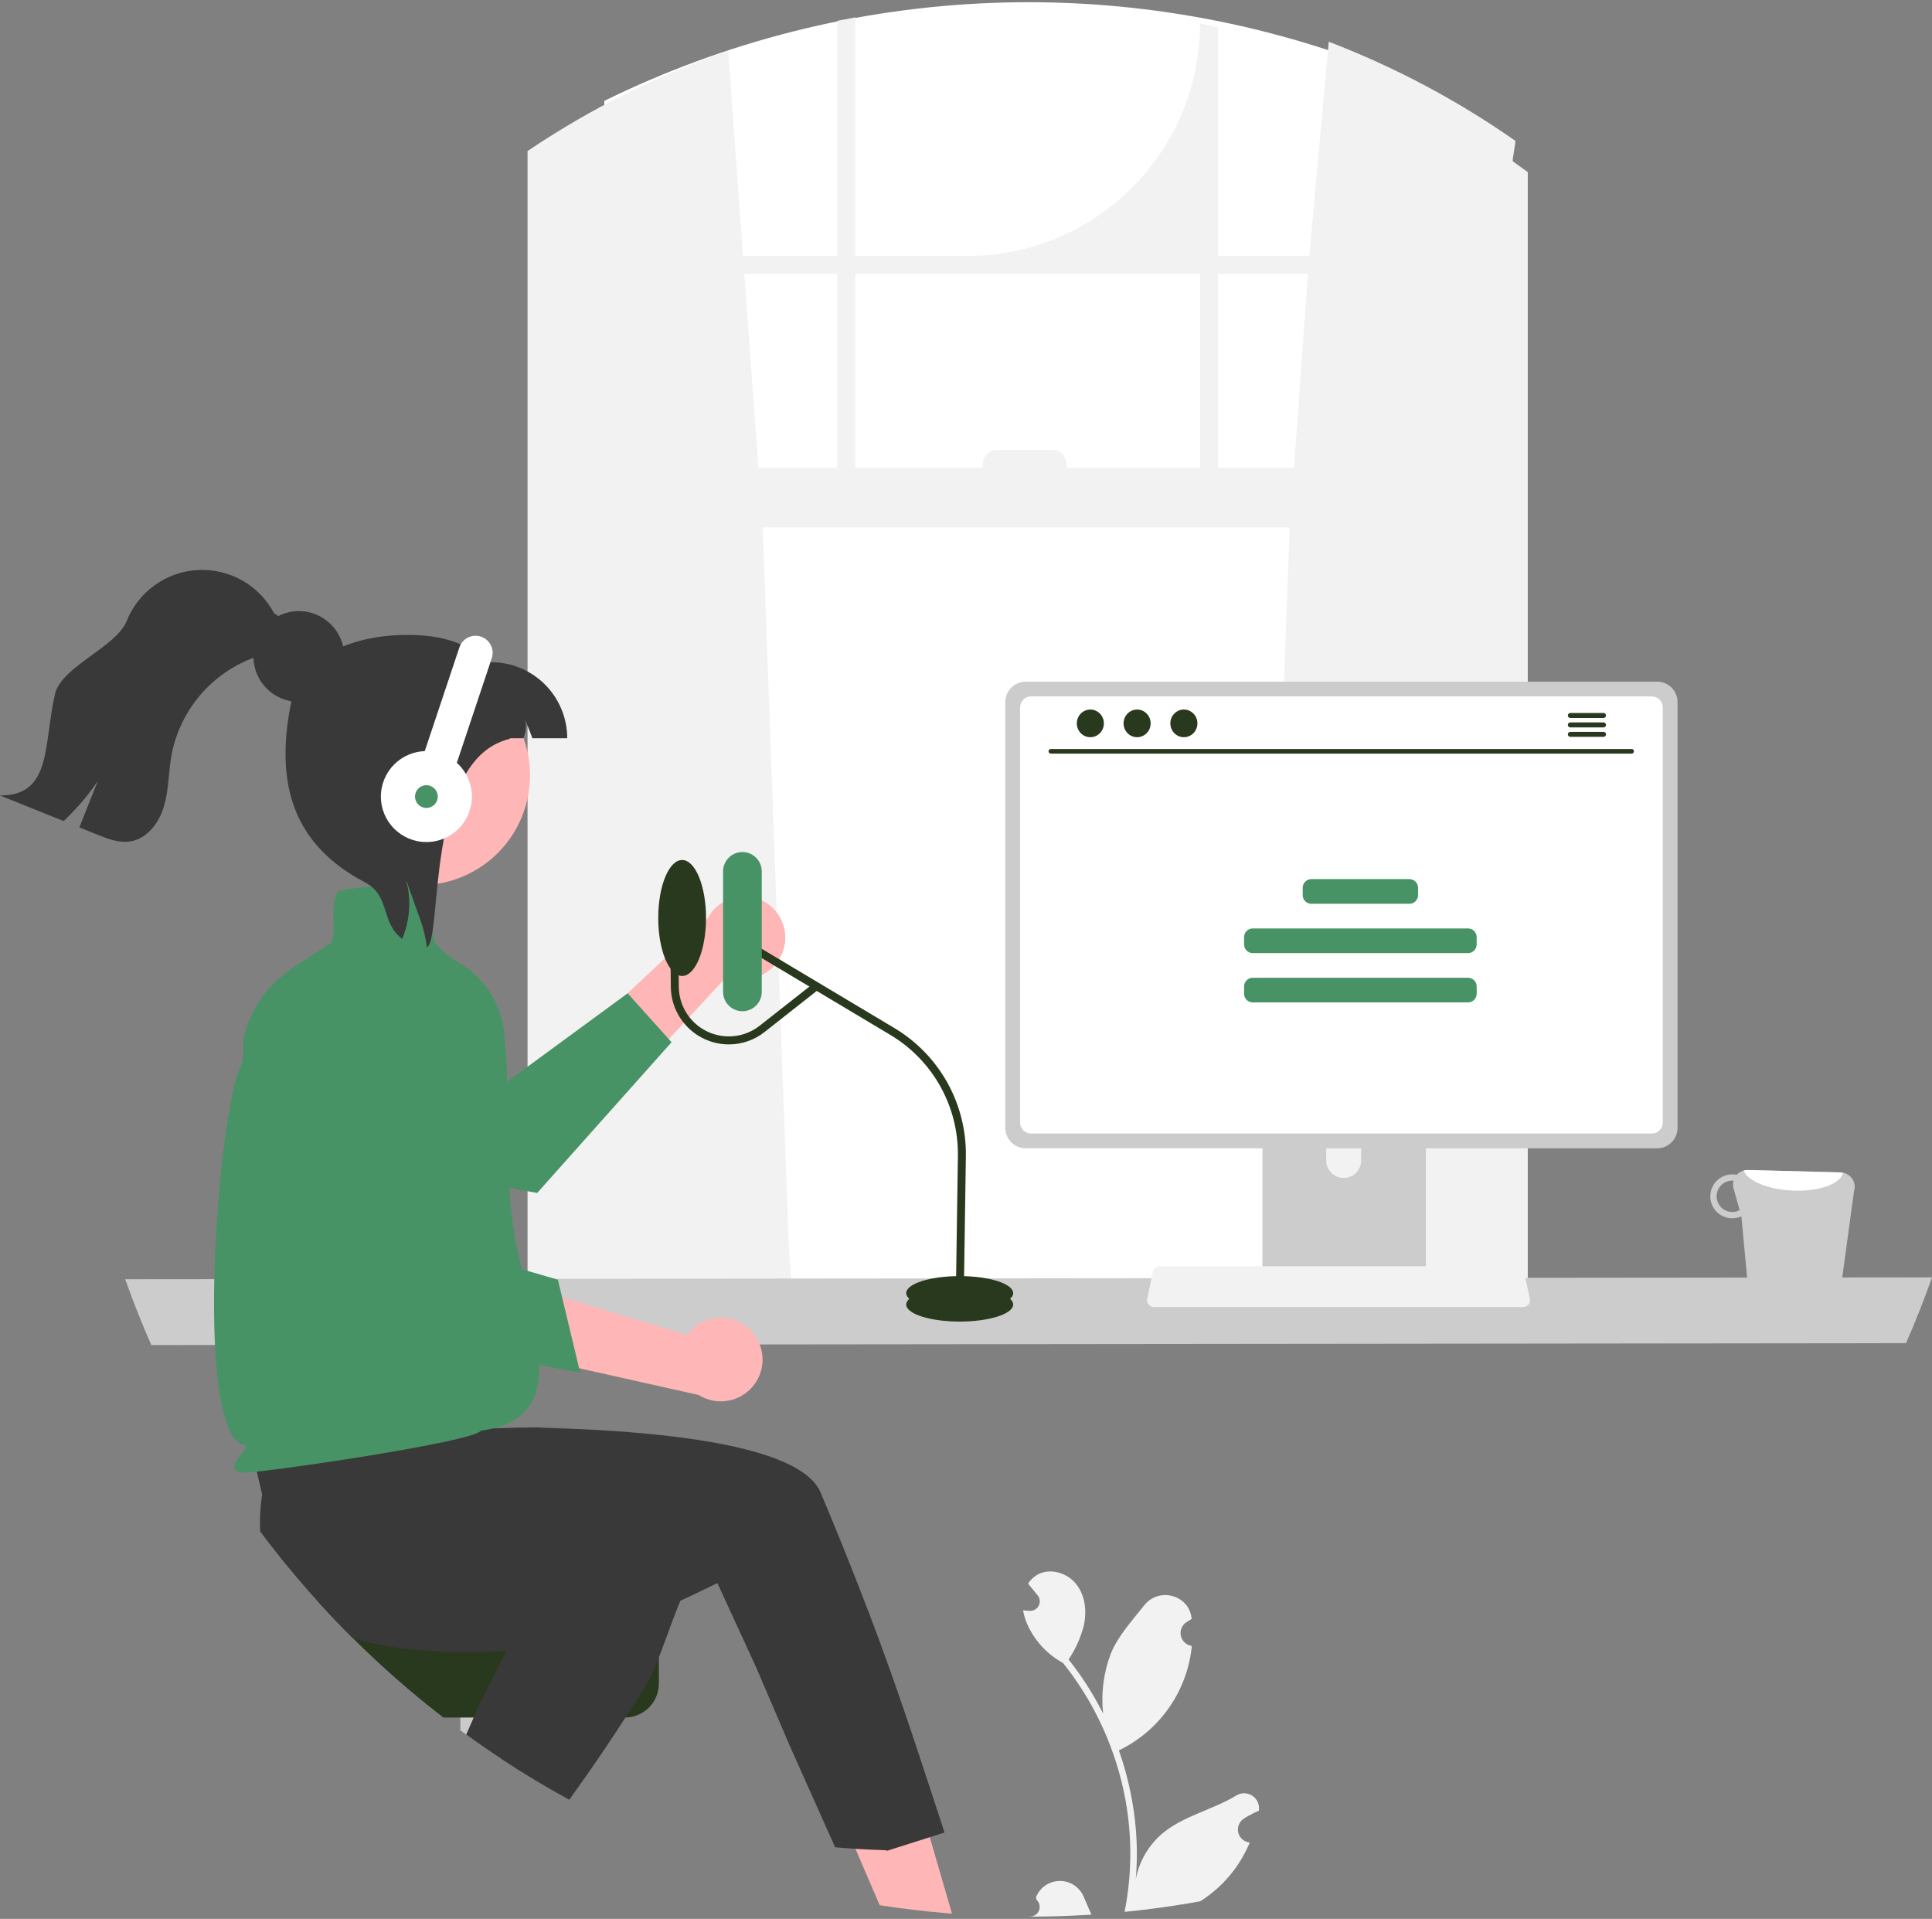
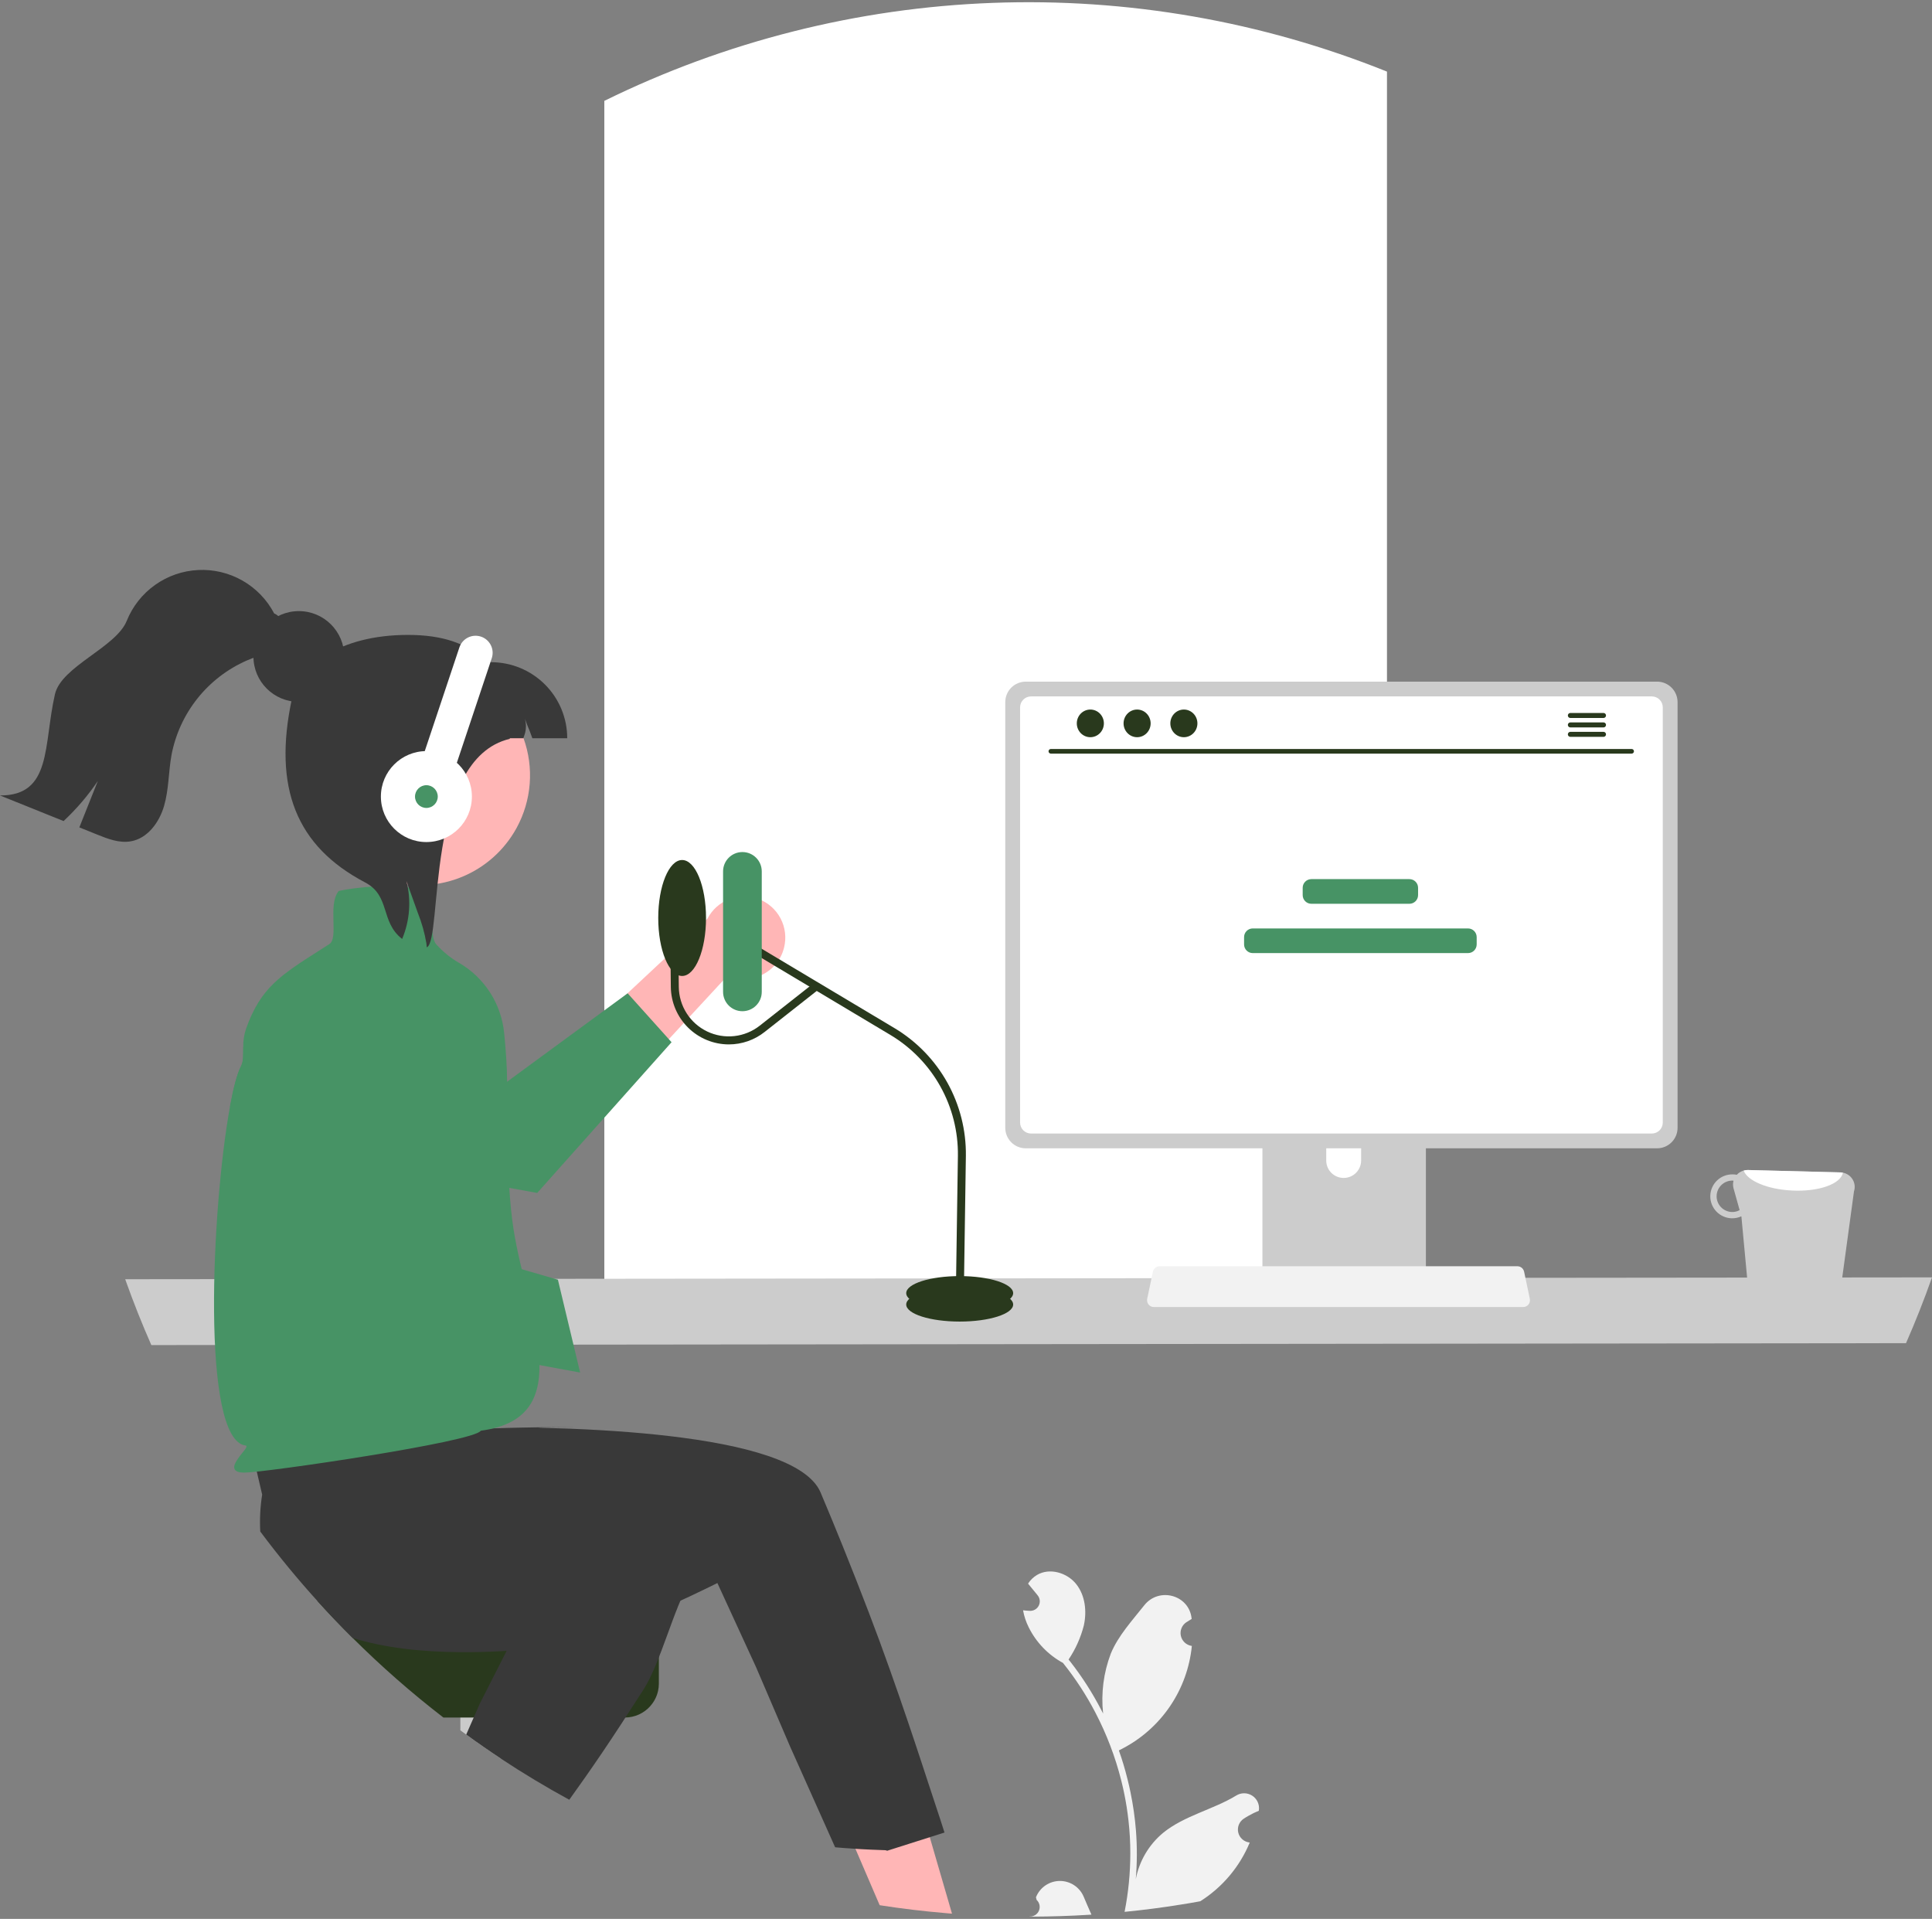
<svg xmlns="http://www.w3.org/2000/svg" width="437" height="434" viewBox="0 0 437 434" fill="none">
  <rect x="0" y="0" width="437" height="434" fill="#808080" stroke="none" />
  <g clip-path="url(#clip0_82_180)">
    <path d="M136.693 22.814V296.401H313.72V16.195C285.403 4.808 255.003 -0.488 224.501 0.652C193.998 1.792 164.079 9.344 136.693 22.814Z" fill="white" />
-     <path d="M119.325 34.164V297.179H179.514L178.439 282.291L172.521 119.299H291.7L285.782 282.291L284.706 297.179H345.569V38.926C344.453 38.103 343.331 37.291 342.194 36.493C341.972 36.339 342.947 31.978 342.721 31.824C329.63 22.672 315.47 15.155 300.553 9.438L296.146 57.881H275.495V6.23C274.146 5.895 272.798 5.582 271.439 5.289C271.439 19.237 265.895 32.614 256.025 42.477C246.155 52.34 232.768 57.881 218.81 57.881H193.455V3.926C192.102 4.173 190.748 4.435 189.405 4.713V57.881H168.069L164.704 11.485C150.189 16.514 136.317 23.234 123.375 31.505C122.927 31.793 122.474 32.076 122.027 32.374C121.121 32.961 120.22 33.557 119.325 34.164ZM275.495 61.934H295.853L292.677 105.799H275.495V61.934ZM193.455 61.934H271.439V105.799H241.226V104.93C241.227 104.513 241.144 104.1 240.985 103.714C240.825 103.328 240.591 102.978 240.295 102.683C240 102.388 239.649 102.153 239.263 101.994C238.877 101.834 238.464 101.752 238.046 101.752H225.5C225.082 101.752 224.668 101.833 224.281 101.993C223.895 102.152 223.544 102.386 223.248 102.681C222.952 102.976 222.717 103.327 222.557 103.713C222.397 104.099 222.314 104.513 222.314 104.93V105.799H193.455V61.934ZM171.538 105.799L168.362 61.934H189.405V105.799H171.538Z" fill="#F2F2F2" />
    <path d="M28.32 289.329C28.325 289.345 28.331 289.355 28.336 289.37C28.372 289.478 28.408 289.576 28.449 289.684V289.689C30.204 294.616 32.132 299.46 34.233 304.222L431.123 303.79C433.254 298.93 435.209 293.982 436.99 288.944C436.996 288.932 436.999 288.92 437 288.908L28.32 289.329Z" fill="#CCCCCC" />
    <path d="M177.354 214.292C177.038 215.609 176.436 216.841 175.592 217.901C174.747 218.96 173.68 219.822 172.467 220.425C171.253 221.029 169.921 221.359 168.566 221.392C167.211 221.425 165.865 221.161 164.623 220.618L142.253 244.797L138.156 228.183L160.027 207.769C161.078 205.745 162.835 204.175 164.966 203.359C167.097 202.543 169.454 202.536 171.59 203.34C173.726 204.144 175.492 205.703 176.555 207.721C177.617 209.74 177.902 212.078 177.354 214.292Z" fill="#FFB6B6" />
    <path d="M151.902 235.724L121.509 269.814L121.262 269.768C121.159 269.752 118.854 269.341 115.2 268.672C101.985 266.255 71.159 260.49 63.512 257.821C59.103 256.336 55.145 253.75 52.016 250.308C52.808 245.994 53.657 242.764 54.496 241.191C55.109 240.044 54.995 238.547 55.021 236.84C57.028 235.455 59.367 234.628 61.799 234.444C77.005 233.344 92.26 235.789 106.359 241.587L114.377 244.898L114.706 244.657L141.785 224.796L141.97 224.662L151.285 235.035L151.902 235.724Z" fill="#479365" />
    <path d="M215.333 432.822C214.927 432.791 214.525 432.755 214.119 432.719C209.019 432.292 203.971 431.689 198.974 430.909L193.488 418.145L190.858 412.025L200.785 407.762L207.239 404.996L210.306 415.528L211.577 419.904L214.582 430.23L215.333 432.822Z" fill="#FFB6B6" />
    <path d="M104.127 373.427V391.354C107.138 393.576 110.208 395.719 113.339 397.782V373.427H104.127Z" fill="#CACACA" />
    <path d="M71.768 362.073C74.357 364.942 77.022 367.738 79.765 370.46C86.221 376.885 93.075 382.896 100.288 388.459H141.354C142.445 388.459 143.522 388.227 144.515 387.777C145.508 387.327 146.394 386.671 147.113 385.852L147.118 385.836C147.974 384.871 148.569 383.702 148.847 382.442L148.852 382.432C148.968 381.891 149.027 381.34 149.027 380.786V369.745C149.026 367.712 148.217 365.762 146.779 364.323C145.34 362.885 143.389 362.075 141.354 362.073H71.768Z" fill="#29391D" />
    <path d="M54.848 318.978L59.299 338.037C58.864 340.798 58.719 343.597 58.867 346.388C60.977 349.216 63.154 351.988 65.397 354.703C67.466 357.208 69.59 359.664 71.768 362.073C74.357 364.942 77.023 367.738 79.765 370.46C86.908 372.702 95.327 373.618 104.127 373.679C107.163 373.705 110.246 373.623 113.339 373.458C125.88 372.8 119.01 370.789 129.4 368.701C132.148 368.156 134.731 367.601 137.109 367.061C141.612 366.048 145.379 365.102 148.106 364.382C151.178 363.579 162.267 358.044 162.267 358.044L171.015 377.072L178.734 395.071L188.899 417.807C190.207 417.926 191.515 418.025 192.826 418.106C194.215 418.203 195.607 418.282 196.999 418.342C198.101 418.399 199.197 418.44 200.303 418.471L200.679 418.589L200.988 418.491L205.949 416.913L207.621 416.383L213.637 414.47C213.637 414.47 212.294 410.243 209.942 403.192C209.077 400.606 202.953 381.481 196.547 364.783C194.648 359.825 192.682 354.796 190.659 349.792C189.002 345.683 187.314 341.59 185.606 337.553C182.637 330.554 168.289 326.78 151.394 324.8C150.535 324.702 149.67 324.604 148.801 324.512C140.191 323.607 131.057 323.139 122.514 322.923C118.238 322.815 133.666 322.774 129.827 322.768C128.587 322.768 127.381 322.772 126.209 322.779H126.204C123.039 322.794 120.127 322.84 117.564 322.892C117.065 322.902 116.581 322.917 116.107 322.928H116.102C115.783 322.933 115.469 322.943 115.16 322.948C109.556 323.092 106.119 323.267 106.119 323.267L104.786 312.818L104.513 310.709L104.256 308.704V308.698L104.225 308.446L104.014 308.441L100.309 308.369L69.164 307.762L55.899 307.201L54.848 318.978Z" fill="#393939" />
    <path d="M156.091 357.53C152.34 363.938 149.417 376.084 145.573 382.101C138.198 393.651 133.875 399.951 128.765 407.058C123.485 404.183 118.344 401.091 113.342 397.781C110.672 396.022 108.042 394.2 105.453 392.314L108.515 385.336L110.255 381.916L118.067 366.545L126.825 349.312L129.872 350.732L156.091 357.53Z" fill="#393939" />
    <path d="M419.349 269.48C419.496 269.036 419.547 268.566 419.498 268.101C419.448 267.636 419.3 267.187 419.062 266.785C418.824 266.382 418.503 266.035 418.12 265.766C417.737 265.498 417.301 265.315 416.841 265.229C416.671 265.193 416.498 265.172 416.324 265.165L395.353 264.624C394.882 264.619 394.416 264.713 393.984 264.899C393.552 265.086 393.164 265.36 392.845 265.706C392.551 265.643 392.252 265.612 391.951 265.613C391.298 265.596 390.648 265.708 390.038 265.942C389.429 266.176 388.871 266.528 388.397 266.978C387.924 267.427 387.543 267.966 387.278 268.562C387.013 269.159 386.868 269.802 386.852 270.455C386.835 271.107 386.948 271.757 387.183 272.366C387.418 272.975 387.77 273.532 388.221 274.005C388.671 274.478 389.21 274.857 389.808 275.122C390.405 275.386 391.049 275.531 391.702 275.546C392.453 275.561 393.198 275.408 393.883 275.099L395.812 295.713C395.997 296.391 396.397 296.991 396.952 297.422C397.507 297.854 398.187 298.095 398.89 298.108L412.523 298.459C413.221 298.471 413.904 298.263 414.476 297.862C415.048 297.462 415.478 296.891 415.705 296.232L419.349 269.48ZM391.745 274.124C390.804 274.1 389.911 273.703 389.262 273.022C388.613 272.34 388.261 271.429 388.283 270.489C388.305 269.548 388.699 268.655 389.38 268.004C390.06 267.354 390.97 267 391.912 267.019C391.978 267.019 392.037 267.051 392.104 267.051C391.954 267.62 391.958 268.219 392.114 268.786L393.487 273.699C392.956 273.996 392.354 274.143 391.745 274.124Z" fill="#CCCCCC" />
    <path d="M416.841 265.229C416.394 267.782 411.371 269.577 405.331 269.265C399.777 269.009 395.236 267.06 394.404 264.751C394.712 264.66 395.032 264.617 395.353 264.624L416.324 265.165C416.498 265.172 416.671 265.193 416.841 265.229Z" fill="white" />
    <path d="M285.549 238.254V290.995H322.524V238.254C322.525 237.874 322.403 237.505 322.178 237.199C321.953 236.894 321.636 236.669 321.273 236.557C321.103 236.5 320.923 236.472 320.743 236.474H287.335C287.101 236.474 286.869 236.52 286.652 236.609C286.436 236.698 286.239 236.829 286.073 236.994C285.907 237.159 285.775 237.356 285.686 237.572C285.596 237.788 285.549 238.02 285.549 238.254ZM299.979 256.376C299.988 255.336 300.408 254.342 301.148 253.61C301.887 252.878 302.885 252.467 303.926 252.467C304.966 252.467 305.965 252.878 306.704 253.61C307.443 254.342 307.863 255.336 307.873 256.376V262.495C307.868 263.538 307.45 264.537 306.71 265.272C305.971 266.008 304.969 266.421 303.926 266.421C302.882 266.421 301.881 266.008 301.141 265.272C300.402 264.537 299.984 263.538 299.979 262.495V256.376Z" fill="#CCCCCC" />
    <path d="M285.436 289.309V294.395C285.437 294.658 285.541 294.911 285.727 295.097C285.913 295.284 286.165 295.39 286.429 295.392H321.644C321.908 295.391 322.16 295.285 322.347 295.098C322.533 294.911 322.637 294.658 322.637 294.395V289.309H285.436Z" fill="#29391D" />
    <path d="M227.382 158.791V255.09C227.383 256.317 227.872 257.494 228.74 258.362C229.608 259.23 230.786 259.718 232.014 259.718H374.819C376.047 259.718 377.224 259.23 378.093 258.362C378.961 257.494 379.449 256.317 379.45 255.09V158.791C379.448 157.565 378.958 156.39 378.09 155.524C377.222 154.657 376.046 154.17 374.819 154.168H232.014C230.787 154.17 229.61 154.657 228.742 155.524C227.874 156.39 227.385 157.565 227.382 158.791Z" fill="#CCCCCC" />
    <path d="M230.732 159.989V253.902C230.734 254.558 230.995 255.186 231.459 255.65C231.923 256.114 232.552 256.375 233.208 256.376H373.63C374.286 256.375 374.915 256.114 375.379 255.65C375.843 255.186 376.104 254.558 376.105 253.902V159.989C376.105 159.333 375.845 158.703 375.381 158.239C374.917 157.774 374.287 157.512 373.63 157.511H233.208C232.551 157.512 231.921 157.774 231.457 158.239C230.993 158.703 230.732 159.333 230.732 159.989Z" fill="white" />
    <path d="M259.796 295.048C259.939 295.227 260.12 295.371 260.327 295.47C260.534 295.569 260.76 295.62 260.99 295.619H344.532C344.76 295.618 344.986 295.567 345.192 295.469C345.398 295.37 345.58 295.227 345.724 295.05C345.868 294.873 345.97 294.666 346.024 294.444C346.078 294.222 346.082 293.991 346.035 293.767L344.738 287.612C344.684 287.361 344.568 287.127 344.401 286.932C344.234 286.737 344.021 286.587 343.781 286.496C343.607 286.428 343.422 286.393 343.235 286.393H262.281C262.095 286.393 261.91 286.428 261.736 286.496C261.496 286.587 261.283 286.737 261.115 286.932C260.948 287.127 260.832 287.361 260.779 287.612L259.482 293.767C259.436 293.991 259.44 294.221 259.494 294.443C259.549 294.664 259.652 294.871 259.796 295.048Z" fill="#F2F2F2" />
    <path d="M369.073 170.448H237.68C237.544 170.445 237.414 170.388 237.318 170.291C237.223 170.193 237.169 170.062 237.169 169.925C237.169 169.789 237.223 169.658 237.318 169.56C237.414 169.463 237.544 169.406 237.68 169.403H369.073C369.21 169.406 369.34 169.463 369.435 169.56C369.531 169.658 369.584 169.789 369.584 169.925C369.584 170.062 369.531 170.193 369.435 170.291C369.34 170.388 369.21 170.445 369.073 170.448Z" fill="#29391D" />
    <path d="M246.624 166.737C248.316 166.737 249.687 165.337 249.687 163.609C249.687 161.881 248.316 160.481 246.624 160.481C244.933 160.481 243.562 161.881 243.562 163.609C243.562 165.337 244.933 166.737 246.624 166.737Z" fill="#29391D" />
    <path d="M257.203 166.737C258.894 166.737 260.265 165.337 260.265 163.609C260.265 161.881 258.894 160.481 257.203 160.481C255.512 160.481 254.141 161.881 254.141 163.609C254.141 165.337 255.512 166.737 257.203 166.737Z" fill="#29391D" />
    <path d="M267.781 166.737C269.472 166.737 270.843 165.337 270.843 163.609C270.843 161.881 269.472 160.481 267.781 160.481C266.09 160.481 264.719 161.881 264.719 163.609C264.719 165.337 266.09 166.737 267.781 166.737Z" fill="#29391D" />
    <path d="M362.703 161.254H355.19C355.041 161.258 354.9 161.319 354.796 161.425C354.692 161.532 354.634 161.674 354.634 161.823C354.634 161.971 354.692 162.114 354.796 162.22C354.9 162.326 355.041 162.388 355.19 162.391H362.703C362.852 162.389 362.995 162.328 363.1 162.222C363.205 162.116 363.264 161.972 363.264 161.823C363.264 161.673 363.205 161.53 363.1 161.424C362.995 161.317 362.852 161.256 362.703 161.254Z" fill="#29391D" />
    <path d="M362.703 163.389H355.19C355.041 163.392 354.9 163.453 354.796 163.56C354.692 163.666 354.634 163.808 354.634 163.957C354.634 164.105 354.692 164.248 354.796 164.354C354.9 164.46 355.041 164.522 355.19 164.525H362.703C362.853 164.523 362.995 164.462 363.1 164.356C363.205 164.25 363.264 164.106 363.264 163.957C363.264 163.807 363.205 163.664 363.1 163.558C362.995 163.451 362.853 163.391 362.703 163.389Z" fill="#29391D" />
    <path d="M362.703 165.523H355.19C355.041 165.526 354.9 165.587 354.796 165.694C354.692 165.8 354.634 165.943 354.634 166.091C354.634 166.24 354.692 166.382 354.796 166.488C354.9 166.595 355.041 166.656 355.19 166.659H362.703C362.852 166.657 362.995 166.597 363.1 166.49C363.205 166.384 363.264 166.24 363.264 166.091C363.264 165.942 363.205 165.798 363.1 165.692C362.995 165.586 362.852 165.525 362.703 165.523Z" fill="#29391D" />
    <path d="M318.795 198.834H296.616C295.533 198.834 294.655 199.711 294.655 200.794V202.452C294.655 203.534 295.533 204.412 296.616 204.412H318.795C319.878 204.412 320.756 203.534 320.756 202.452V200.794C320.756 199.711 319.878 198.834 318.795 198.834Z" fill="#479365" />
    <path d="M332.05 209.989H283.36C282.277 209.989 281.399 210.866 281.399 211.948V213.607C281.399 214.689 282.277 215.566 283.36 215.566H332.05C333.133 215.566 334.011 214.689 334.011 213.607V211.948C334.011 210.866 333.133 209.989 332.05 209.989Z" fill="#479365" />
-     <path d="M332.05 221.144H283.36C282.277 221.144 281.399 222.021 281.399 223.103V224.762C281.399 225.844 282.277 226.721 283.36 226.721H332.05C333.133 226.721 334.011 225.844 334.011 224.762V223.103C334.011 222.021 333.133 221.144 332.05 221.144Z" fill="#479365" />
    <path d="M217.073 298.905C223.752 298.905 229.166 297.178 229.166 295.048C229.166 292.918 223.752 291.191 217.073 291.191C210.394 291.191 204.979 292.918 204.979 295.048C204.979 297.178 210.394 298.905 217.073 298.905Z" fill="#29391D" />
    <path d="M217.073 296.334C223.752 296.334 229.166 294.607 229.166 292.477C229.166 290.347 223.752 288.62 217.073 288.62C210.394 288.62 204.979 290.347 204.979 292.477C204.979 294.607 210.394 296.334 217.073 296.334Z" fill="#29391D" />
    <path d="M217.974 295.062L216.172 295.035L216.669 261.408C216.741 255.921 215.372 250.512 212.698 245.719C210.024 240.926 206.139 236.919 201.43 234.096L167.034 213.551L167.959 212.005L202.354 232.55C207.334 235.536 211.443 239.774 214.271 244.843C217.099 249.911 218.547 255.632 218.471 261.435L217.974 295.062Z" fill="#29391D" />
    <path d="M172.302 197.083C172.302 194.669 170.343 192.712 167.927 192.712C165.512 192.712 163.553 194.669 163.553 197.083V224.339C163.553 226.753 165.512 228.71 167.927 228.71C170.343 228.71 172.302 226.753 172.302 224.339V197.083Z" fill="#479365" />
    <path d="M164.866 236.219C161.41 236.215 158.096 234.851 155.639 232.422C153.181 229.994 151.78 226.697 151.736 223.244L151.588 209.435L153.39 209.415L153.538 223.226C153.561 225.337 154.175 227.399 155.311 229.179C156.447 230.96 158.059 232.386 159.965 233.298C161.87 234.209 163.994 234.569 166.093 234.336C168.193 234.103 170.186 233.287 171.845 231.981L184.109 222.326L185.224 223.741L172.96 233.396C170.657 235.221 167.805 236.216 164.866 236.219Z" fill="#29391D" />
    <path d="M154.29 220.739C157.274 220.739 159.694 214.868 159.694 207.625C159.694 200.383 157.274 194.512 154.29 194.512C151.306 194.512 148.887 200.383 148.887 207.625C148.887 214.868 151.306 220.739 154.29 220.739Z" fill="#29391D" />
    <path d="M116.188 278.212C115.72 275.27 115.406 272.046 115.2 268.672C114.716 260.953 114.763 252.442 114.706 244.657C114.682 241.118 114.402 237.255 114.037 233.667C113.719 230.399 112.628 227.254 110.854 224.49C109.08 221.726 106.673 219.424 103.833 217.773C101.899 216.656 100.156 215.237 98.671 213.57C97.868 212.675 97.77 210.608 97.667 208.422C97.544 205.764 97.415 203.007 95.99 201.588L95.928 201.526L95.846 201.495C89.861 199.505 79.748 200.796 76.743 201.49L76.614 201.521L76.532 201.624C75.292 203.264 75.359 205.887 75.426 208.422C75.482 210.701 75.539 212.855 74.53 213.503C73.748 214.007 72.997 214.485 72.271 214.948C63.373 220.62 58.907 223.469 55.634 232.731C55.197 234.056 54.99 235.446 55.021 236.84C54.995 238.547 55.109 240.044 54.496 241.191C53.658 242.764 52.808 245.994 52.016 250.308C47.863 272.982 45.398 325.703 55.546 326.937C56.339 327.035 54.723 328.624 54.167 329.421C53.369 330.568 52.685 331.555 53.081 332.311C53.349 332.825 54.049 333.067 55.273 333.067C59.895 333.067 107.399 326.099 108.747 323.589C108.845 323.733 108.834 323.425 108.747 323.589C131.019 320.684 119.23 297.44 116.188 278.212Z" fill="#479365" />
-     <path d="M169.799 300.919C168.846 299.931 167.688 299.164 166.406 298.671C165.124 298.179 163.749 297.973 162.379 298.069C161.009 298.164 159.677 298.559 158.476 299.225C157.275 299.891 156.234 300.812 155.428 301.923L123.468 292.276L128.423 308.891L158.013 315.505C159.971 316.735 162.312 317.204 164.593 316.824C166.874 316.444 168.937 315.241 170.389 313.443C171.842 311.646 172.584 309.378 172.476 307.069C172.367 304.761 171.415 302.573 169.799 300.919Z" fill="#FFB6B6" />
    <path d="M131.218 310.434L87.332 302.385C87.154 301.926 69.535 256.35 67.358 246.113C65.98 239.941 66.756 233.484 69.558 227.813L69.635 227.677L69.779 227.615C72.722 226.361 76.005 226.147 79.086 227.008C82.168 227.869 84.864 229.753 86.729 232.351C95.671 244.939 101.562 259.431 103.938 274.684L105.279 283.362L126.193 289.437L131.218 310.434Z" fill="#479365" />
    <path d="M116.839 187.277C114.128 192.231 109.81 196.115 104.595 198.288C99.381 200.462 93.581 200.796 88.151 199.236C82.721 197.675 77.984 194.313 74.722 189.704C71.459 185.094 69.865 179.511 70.201 173.875C70.537 168.239 72.784 162.886 76.572 158.696C80.36 154.507 85.463 151.731 91.04 150.827C96.617 149.923 102.336 150.943 107.255 153.721C112.175 156.499 116 160.867 118.103 166.108C118.217 166.393 118.319 166.677 118.422 166.973C119.61 170.276 120.084 173.795 119.811 177.295C119.538 180.795 118.525 184.197 116.839 187.277Z" fill="#FFB6B6" />
    <path d="M120.414 166.973C119.344 163.981 119.81 165.539 118.729 162.559C119.435 165.198 118.319 166.677 118.422 166.973H88.814V149.773C97.488 146.338 105.969 143.415 111.091 149.773C115.656 149.774 120.033 151.586 123.261 154.811C126.489 158.037 128.302 162.411 128.302 166.973L120.414 166.973Z" fill="#393939" />
    <path d="M96.539 214.268C96.516 213.95 96.482 213.62 96.436 213.301C96.038 210.965 95.394 208.677 94.512 206.476C93.659 204.076 92.794 201.664 91.928 199.264C93.043 203.621 92.703 208.222 90.961 212.369C85.964 208.478 88.366 202.622 82.583 199.583C67.063 191.426 61.693 178.245 66.034 158C67.578 150.8 76.571 143.601 92.279 143.601C107.999 143.601 115.007 151.411 115.314 167.109C95.963 171.659 100.193 212.676 96.539 214.268Z" fill="#393939" />
    <path d="M67.597 158.748C73.27 158.748 77.87 154.151 77.87 148.482C77.87 142.812 73.27 138.216 67.597 138.216C61.923 138.216 57.324 142.812 57.324 148.482C57.324 154.151 61.923 158.748 67.597 158.748Z" fill="#393939" />
    <path d="M62.791 145.498C61.039 147.537 58.296 148.329 55.821 149.39C51.454 151.304 47.62 154.255 44.652 157.985C41.683 161.715 39.67 166.112 38.787 170.795C38.103 174.61 38.193 178.559 37.112 182.278C36.038 185.997 33.378 189.645 29.56 190.29C26.977 190.731 24.387 189.735 21.958 188.75C20.621 188.214 19.285 187.675 17.948 187.134C19.343 183.639 20.734 180.144 22.124 176.648C19.89 179.947 17.293 182.984 14.381 185.703C9.591 183.773 4.798 181.843 0 179.913C11.804 179.958 9.79 168.508 12.43 157.019C13.882 150.706 26.242 146.431 28.665 140.425C29.975 137.167 32.191 134.352 35.051 132.314C37.911 130.275 41.296 129.098 44.805 128.922C48.314 128.746 51.8 129.578 54.85 131.32C57.901 133.062 60.388 135.641 62.017 138.751C64.441 139.716 64.511 143.486 62.791 145.498Z" fill="#393939" />
-     <path d="M108.793 143.989C109.764 144.313 110.566 145.009 111.024 145.924C111.481 146.839 111.556 147.898 111.232 148.869L102.146 176.079C101.985 176.559 101.732 177.003 101.4 177.386C101.067 177.768 100.663 178.082 100.21 178.308C99.756 178.535 99.263 178.669 98.757 178.705C98.251 178.741 97.744 178.677 97.263 178.516C96.292 178.193 95.49 177.497 95.032 176.582C94.575 175.667 94.499 174.607 94.824 173.637L103.91 146.427C104.234 145.457 104.93 144.655 105.846 144.197C106.762 143.74 107.822 143.665 108.793 143.989Z" fill="white" />
+     <path d="M108.793 143.989C109.764 144.313 110.566 145.009 111.024 145.924C111.481 146.839 111.556 147.898 111.232 148.869L102.146 176.079C101.985 176.559 101.732 177.003 101.4 177.386C99.756 178.535 99.263 178.669 98.757 178.705C98.251 178.741 97.744 178.677 97.263 178.516C96.292 178.193 95.49 177.497 95.032 176.582C94.575 175.667 94.499 174.607 94.824 173.637L103.91 146.427C104.234 145.457 104.93 144.655 105.846 144.197C106.762 143.74 107.822 143.665 108.793 143.989Z" fill="white" />
    <path d="M96.445 190.45C102.129 190.45 106.737 185.845 106.737 180.165C106.737 174.484 102.129 169.88 96.445 169.88C90.761 169.88 86.153 174.484 86.153 180.165C86.153 185.845 90.761 190.45 96.445 190.45Z" fill="white" />
    <path d="M96.445 182.736C97.866 182.736 99.018 181.585 99.018 180.165C99.018 178.745 97.866 177.593 96.445 177.593C95.024 177.593 93.872 178.745 93.872 180.165C93.872 181.585 95.024 182.736 96.445 182.736Z" fill="#479365" />
    <path d="M245.13 429.016C245.683 430.355 246.29 431.693 246.872 433.038L246.602 433.056C246.512 433.056 246.428 433.068 246.338 433.074C242.091 433.338 237.806 433.478 233.483 433.494C233.284 433.5 233.092 433.5 232.894 433.5C232.894 433.488 232.9 433.482 232.9 433.47C233.344 433.49 233.784 433.373 234.159 433.136C234.535 432.898 234.829 432.55 235 432.141C235.172 431.731 235.213 431.278 235.119 430.844C235.025 430.409 234.8 430.015 234.474 429.712C234.414 429.49 234.378 429.334 234.324 429.118C234.341 429.069 234.361 429.021 234.384 428.974C234.832 427.917 235.582 427.017 236.54 426.385C237.499 425.753 238.623 425.418 239.771 425.423C240.919 425.427 242.041 425.771 242.994 426.41C243.948 427.049 244.691 427.956 245.13 429.016Z" fill="#F2F2F2" />
    <path d="M284.752 409.411C284.746 409.459 284.74 409.501 284.734 409.549C283.973 409.857 283.232 410.214 282.518 410.618C282.103 410.846 281.701 411.092 281.31 411.35C280.817 411.68 280.435 412.15 280.214 412.701C279.993 413.251 279.944 413.855 280.072 414.434C280.201 415.013 280.501 415.539 280.934 415.944C281.368 416.349 281.913 416.614 282.5 416.704L282.56 416.716C282.602 416.722 282.638 416.728 282.68 416.734C280.412 422.208 276.505 426.846 271.495 430.013C271.255 430.061 271.02 430.103 270.78 430.145C269.567 430.367 268.359 430.571 267.146 430.757C262.929 431.441 258.67 431.993 254.369 432.414C255.231 428.06 255.665 423.633 255.667 419.196C255.669 416.711 255.531 414.227 255.252 411.758C255.024 409.735 254.712 407.718 254.303 405.725C254.099 404.717 253.871 403.71 253.618 402.706C252.271 397.367 250.304 392.203 247.755 387.321C245.687 383.353 243.234 379.598 240.433 376.108C237.092 374.288 234.391 371.486 232.696 368.082C232.079 366.859 231.643 365.553 231.405 364.204C231.777 364.258 232.161 364.288 232.54 364.312C232.654 364.318 232.78 364.324 232.9 364.33H232.942C233.357 364.35 233.768 364.249 234.126 364.04C234.484 363.831 234.774 363.523 234.96 363.153C235.147 362.783 235.223 362.366 235.178 361.954C235.133 361.542 234.97 361.152 234.708 360.831C234.546 360.633 234.384 360.429 234.222 360.231C233.975 359.924 233.717 359.618 233.471 359.312C233.443 359.284 233.417 359.254 233.393 359.222C233.11 358.868 232.822 358.52 232.54 358.172C233.056 357.366 233.753 356.691 234.576 356.203C237.423 354.534 241.352 355.686 243.412 358.262C245.473 360.837 245.863 364.45 245.148 367.662C244.444 370.4 243.278 372.998 241.7 375.345C241.857 375.544 242.013 375.73 242.169 375.928C244.784 379.287 247.086 382.877 249.047 386.655C249.209 386.955 249.365 387.255 249.515 387.561C249.013 382.959 249.613 378.303 251.263 373.977C252.933 369.949 256.069 366.551 258.826 363.07C262.142 358.886 268.942 360.711 269.525 366.017C269.531 366.065 269.537 366.119 269.543 366.167C269.134 366.401 268.732 366.647 268.341 366.906C267.848 367.235 267.465 367.705 267.244 368.255C267.022 368.805 266.972 369.408 267.1 369.987C267.228 370.566 267.528 371.093 267.961 371.498C268.393 371.904 268.938 372.169 269.525 372.26L269.585 372.272C269.103 377.157 267.406 381.844 264.649 385.907C261.892 389.969 258.162 393.278 253.798 395.533C253.552 395.659 253.318 395.785 253.078 395.899C253.832 398.018 254.48 400.174 255.018 402.358C255.282 403.378 255.51 404.405 255.721 405.437C256.309 408.292 256.718 411.181 256.946 414.087C257.224 417.746 257.208 421.422 256.898 425.078L256.916 424.952C257.708 420.886 259.878 417.216 263.061 414.562C267.795 410.678 274.474 409.249 279.58 406.128C280.122 405.78 280.753 405.594 281.397 405.592C282.041 405.59 282.672 405.773 283.216 406.118C283.76 406.463 284.193 406.957 284.466 407.54C284.738 408.124 284.837 408.773 284.752 409.411Z" fill="#F2F2F2" />
  </g>
  <defs>
    <clipPath id="clip0_82_180">
      <rect width="437" height="433" fill="white" transform="translate(0 0.5)" />
    </clipPath>
  </defs>
</svg>